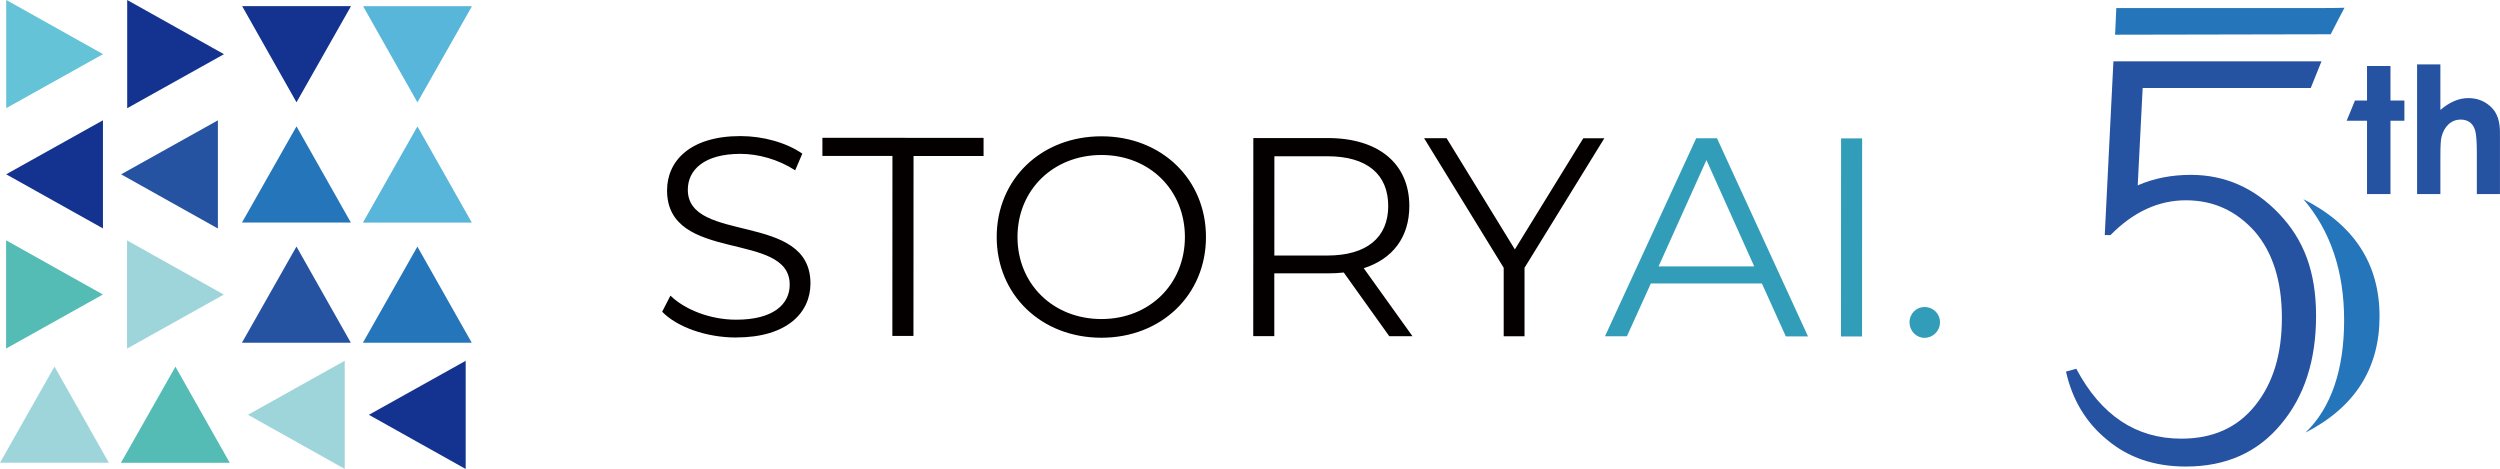
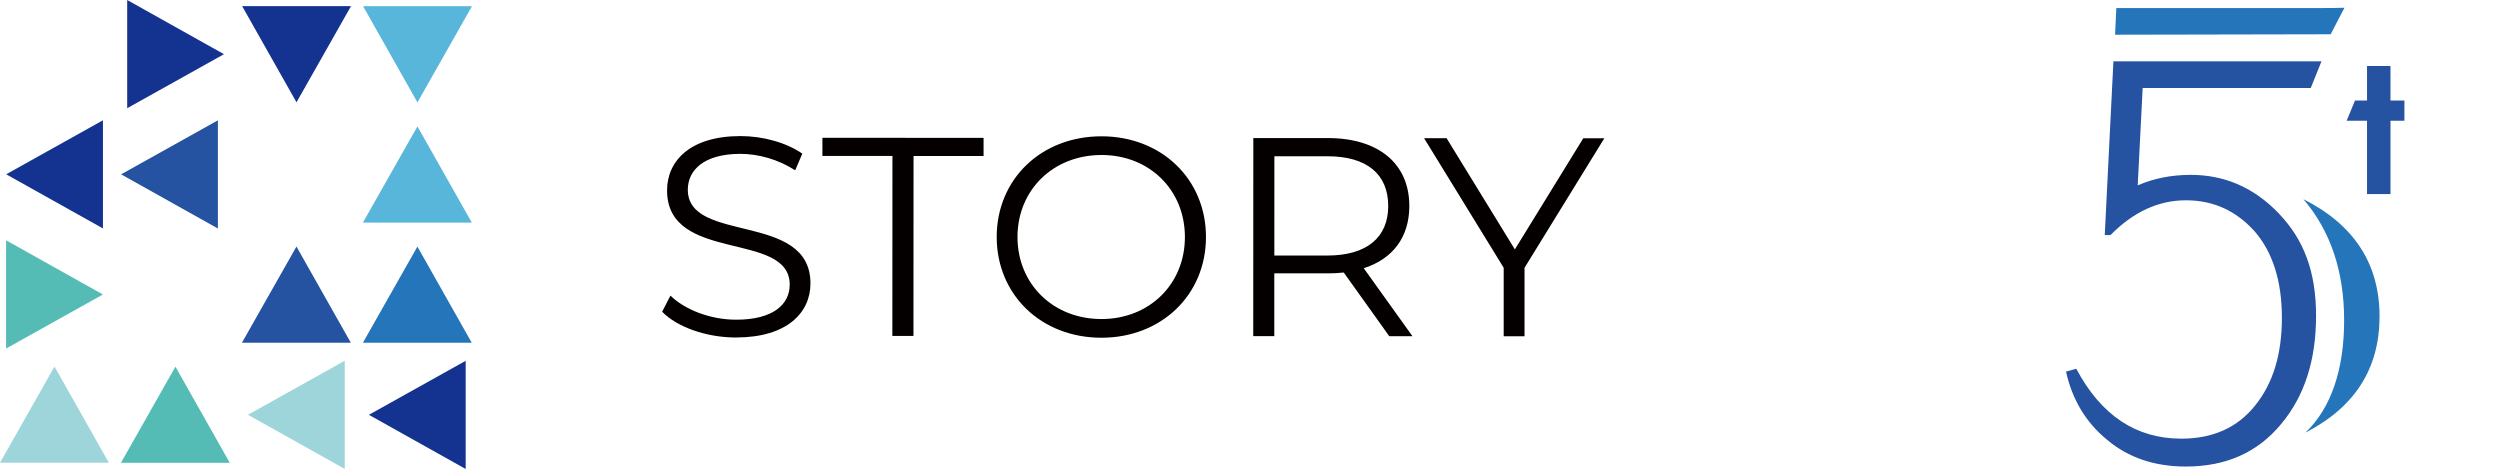
<svg xmlns="http://www.w3.org/2000/svg" id="_レイヤー_2" data-name="レイヤー 2" viewBox="0 0 571.16 107.14">
  <defs>
    <style>
      .cls-1 {
        fill: #9ed5db;
      }

      .cls-2 {
        fill: #64c3d7;
      }

      .cls-3 {
        fill: #57b6da;
      }

      .cls-4 {
        fill: #319db8;
      }

      .cls-5 {
        fill: #14328f;
      }

      .cls-6 {
        fill: #2552a1;
      }

      .cls-7 {
        fill: #040000;
      }

      .cls-8 {
        fill: #2475b9;
      }

      .cls-9 {
        fill: #54bcb5;
      }
    </style>
  </defs>
  <g id="logo">
    <g>
      <g>
        <path class="cls-8" d="M532.48,7.83c.77-1.55,3.15-6.06,3.15-6.06-1.05.04-3.62.07-4.88.07h-47.25l-.28,6.09" />
        <path class="cls-8" d="M526.23,45.49c6.21,7.26,9.32,16.49,9.32,27.69s-2.95,20.06-8.85,25.66c11.29-5.78,16.94-14.64,16.94-26.58s-5.8-20.92-17.41-26.76Z" />
        <path class="cls-6" d="M520.67,48.81c-5.65-5.91-12.36-8.86-20.14-8.86-4.46,0-8.5.8-12.14,2.4l1.13-22.24h38.4l2.45-6.09h-47.53l-1.98,39.68h1.32c5.21-5.29,10.95-7.94,17.22-7.94s11.45,2.37,15.72,7.11c4.14,4.8,6.21,11.38,6.21,19.75s-2.04,14.98-6.12,20.03c-4.02,5.04-9.63,7.57-16.85,7.57-10.35,0-18.35-5.32-24-15.97l-2.35.65c1.44,6.46,4.58,11.66,9.41,15.6,4.83,4.06,10.82,6.09,17.98,6.09,9.16,0,16.41-3.23,21.74-9.69,5.33-6.34,8-14.58,8-24.73s-2.82-17.44-8.47-23.35Z" />
      </g>
      <g>
        <path class="cls-6" d="M540.78,15.08h5.36v7.88h3.18v4.62h-3.18v16.76h-5.36v-16.76h-4.65l1.9-4.62h2.75v-7.88Z" />
-         <path class="cls-6" d="M552.22,14.71h5.32v10.41c1.05-.9,2.1-1.58,3.16-2.03,1.06-.45,2.13-.68,3.22-.68,2.12,0,3.91.73,5.36,2.2,1.25,1.27,1.87,3.14,1.87,5.6v14.13h-5.28v-9.37c0-2.48-.12-4.15-.35-5.03s-.64-1.53-1.21-1.97c-.57-.43-1.27-.65-2.11-.65-1.09,0-2.02.36-2.8,1.08-.78.72-1.32,1.7-1.62,2.95-.16.64-.24,2.11-.24,4.4v8.59h-5.32V14.71Z" />
      </g>
      <g>
        <g>
-           <path class="cls-2" d="M1.44,0l22.1,12.37L1.42,24.71V0Z" />
          <path class="cls-5" d="M29.07.01l22.1,12.37-22.11,12.34V.01Z" />
          <path class="cls-5" d="M80.19,1.41l-12.45,21.96L55.32,1.4h24.87Z" />
          <path class="cls-3" d="M107.82,1.43l-12.45,21.96L82.95,1.41h24.87Z" />
          <path class="cls-5" d="M23.51,52.18L1.41,39.82l22.11-12.34v24.71Z" />
          <path class="cls-6" d="M49.77,52.2l-22.1-12.37,22.11-12.34v24.71Z" />
-           <path class="cls-8" d="M55.29,50.83l12.45-21.96,12.42,21.97h-24.87Z" />
          <path class="cls-3" d="M82.92,50.84l12.45-21.96,12.42,21.97h-24.87Z" />
          <path class="cls-9" d="M1.41,54.91l22.1,12.37L1.39,79.63v-24.71Z" />
-           <path class="cls-1" d="M29.04,54.93l22.1,12.37-22.11,12.34v-24.71Z" />
          <path class="cls-6" d="M55.28,78.29l12.45-21.96,12.42,21.97h-24.87Z" />
          <path class="cls-8" d="M82.91,78.3l12.45-21.96,12.42,21.97h-24.87Z" />
          <path class="cls-1" d="M0,105.71l12.45-21.96,12.42,21.97H0Z" />
          <path class="cls-9" d="M27.63,105.73l12.45-21.96,12.42,21.97h-24.87Z" />
          <path class="cls-1" d="M78.75,107.13l-22.1-12.37,22.11-12.34v24.71Z" />
          <path class="cls-5" d="M106.38,107.14l-22.1-12.37,22.11-12.34v24.71Z" />
        </g>
        <path class="cls-7" d="M168.19,77.11c-6.83,0-13.53-2.4-16.91-5.89l1.89-3.68c3.25,3.17,9.04,5.5,15.02,5.5,8.52,0,12.23-3.55,12.23-8.01,0-12.41-28.03-4.8-28.02-21.54,0-6.66,5.21-12.41,16.79-12.4,5.14,0,10.47,1.49,14.11,4.01l-1.63,3.81c-3.9-2.52-8.45-3.75-12.49-3.76-8.33,0-12.04,3.68-12.04,8.2,0,12.41,28.03,4.93,28.02,21.41,0,6.66-5.34,12.34-16.98,12.34ZM203.87,76.74l.02-41.11h-16s0-4.15,0-4.15l36.82.02v4.14s-16,0-16,0l-.02,41.11h-4.81ZM251.64,77.16c-13.79,0-23.93-9.84-23.93-23.02,0-13.19,10.16-23.01,23.95-23,13.66,0,23.87,9.77,23.86,23.02,0,13.25-10.23,23-23.89,23ZM251.64,72.89c10.93,0,19.06-7.94,19.07-18.73,0-10.79-8.12-18.75-19.05-18.75-10.99,0-19.19,7.94-19.2,18.73,0,10.79,8.19,18.75,19.18,18.75ZM322.67,76.81h-5.27s-10.4-14.55-10.4-14.55c-1.17.13-2.34.19-3.64.19h-12.23s0,14.34,0,14.34h-4.81s.02-45.25.02-45.25h17.04c11.58.02,18.6,5.84,18.6,15.53,0,7.11-3.78,12.08-10.41,14.21l11.12,15.52ZM303.23,58.38c9.11,0,13.92-4.19,13.93-11.3,0-7.24-4.81-11.38-13.91-11.38h-12.1s-.01,22.68-.01,22.68h12.1ZM366.53,31.59l-18.23,29.59v15.64s-4.76,0-4.76,0v-15.64s-18.19-29.61-18.19-29.61h5.14s15.6,25.41,15.6,25.41l15.63-25.39h4.81Z" />
-         <path class="cls-4" d="M407.99,76.85l-5.46-12.09h-25.37s-5.47,12.07-5.47,12.07h-5.01s20.84-45.24,20.84-45.24h4.75s20.79,45.26,20.79,45.26h-5.07ZM378.92,60.87h21.86s-10.92-24.3-10.92-24.3l-10.94,24.3ZM420.6,76.86l.02-45.24h4.81s-.02,45.25-.02,45.25h-4.81ZM439.71,77.19c-1.89,0-3.45-1.55-3.45-3.56,0-2,1.56-3.49,3.45-3.49,1.89,0,3.51,1.49,3.51,3.49,0,2-1.63,3.55-3.51,3.55Z" />
      </g>
    </g>
  </g>
</svg>